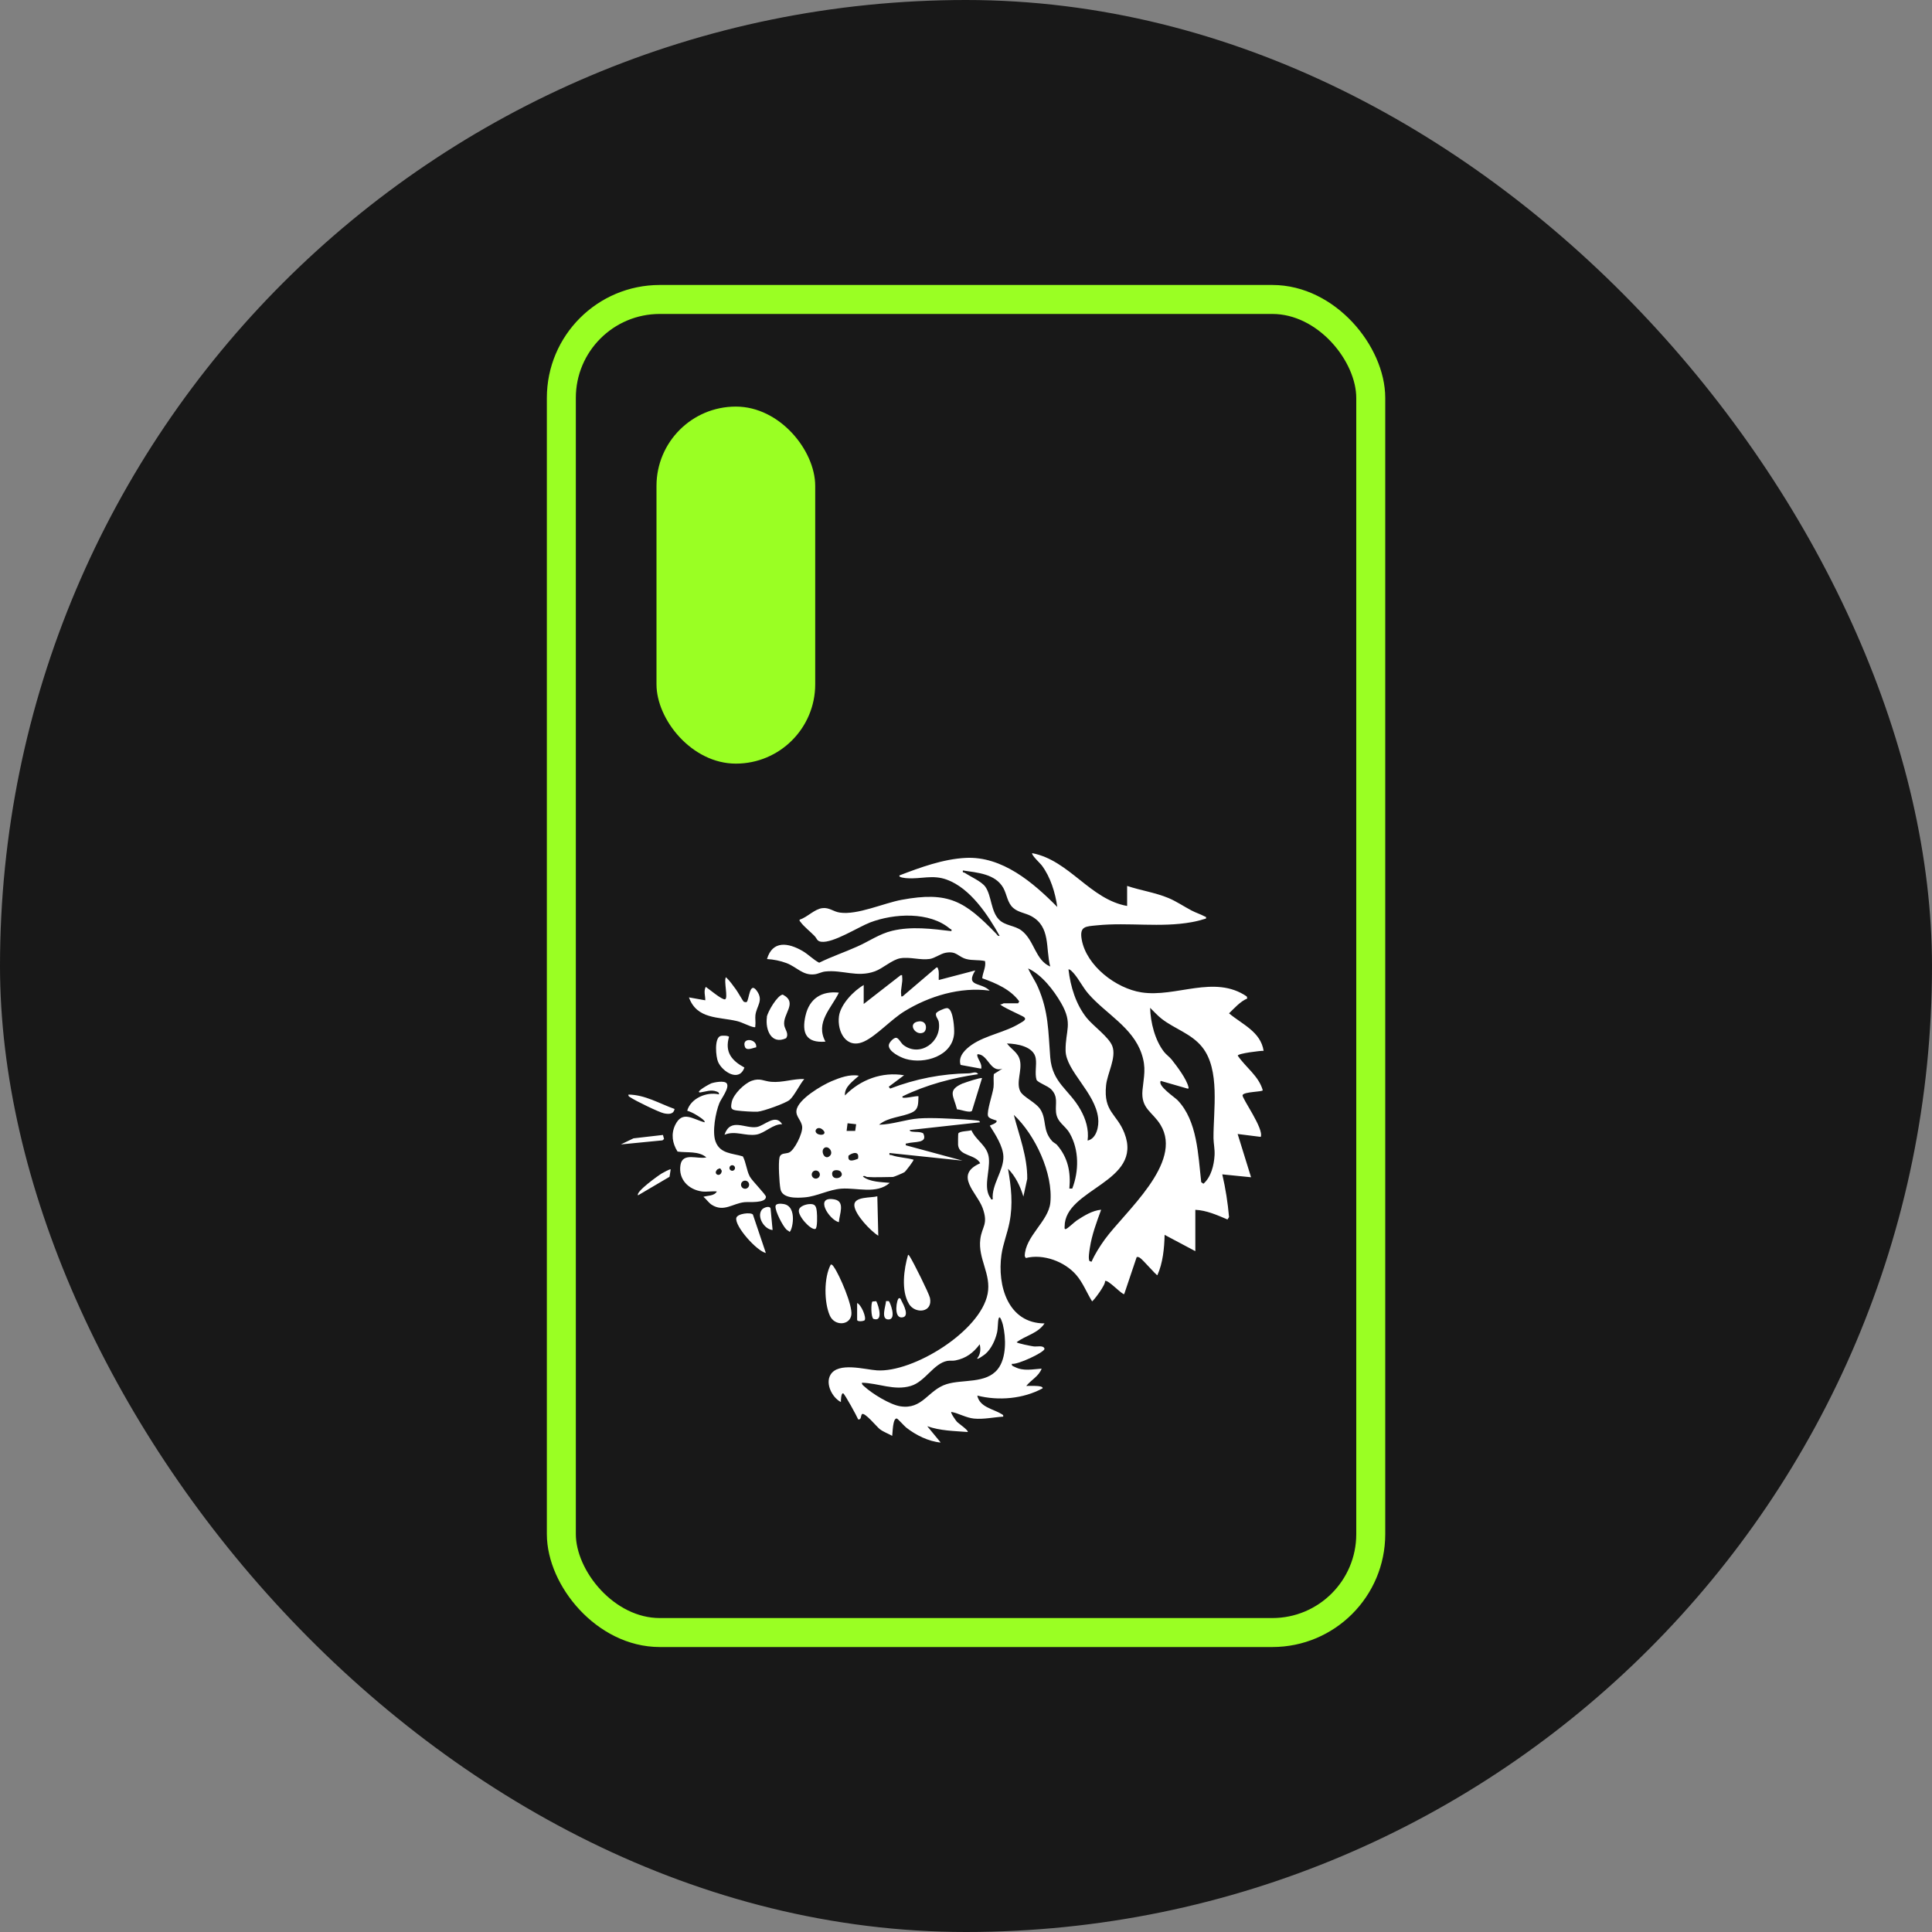
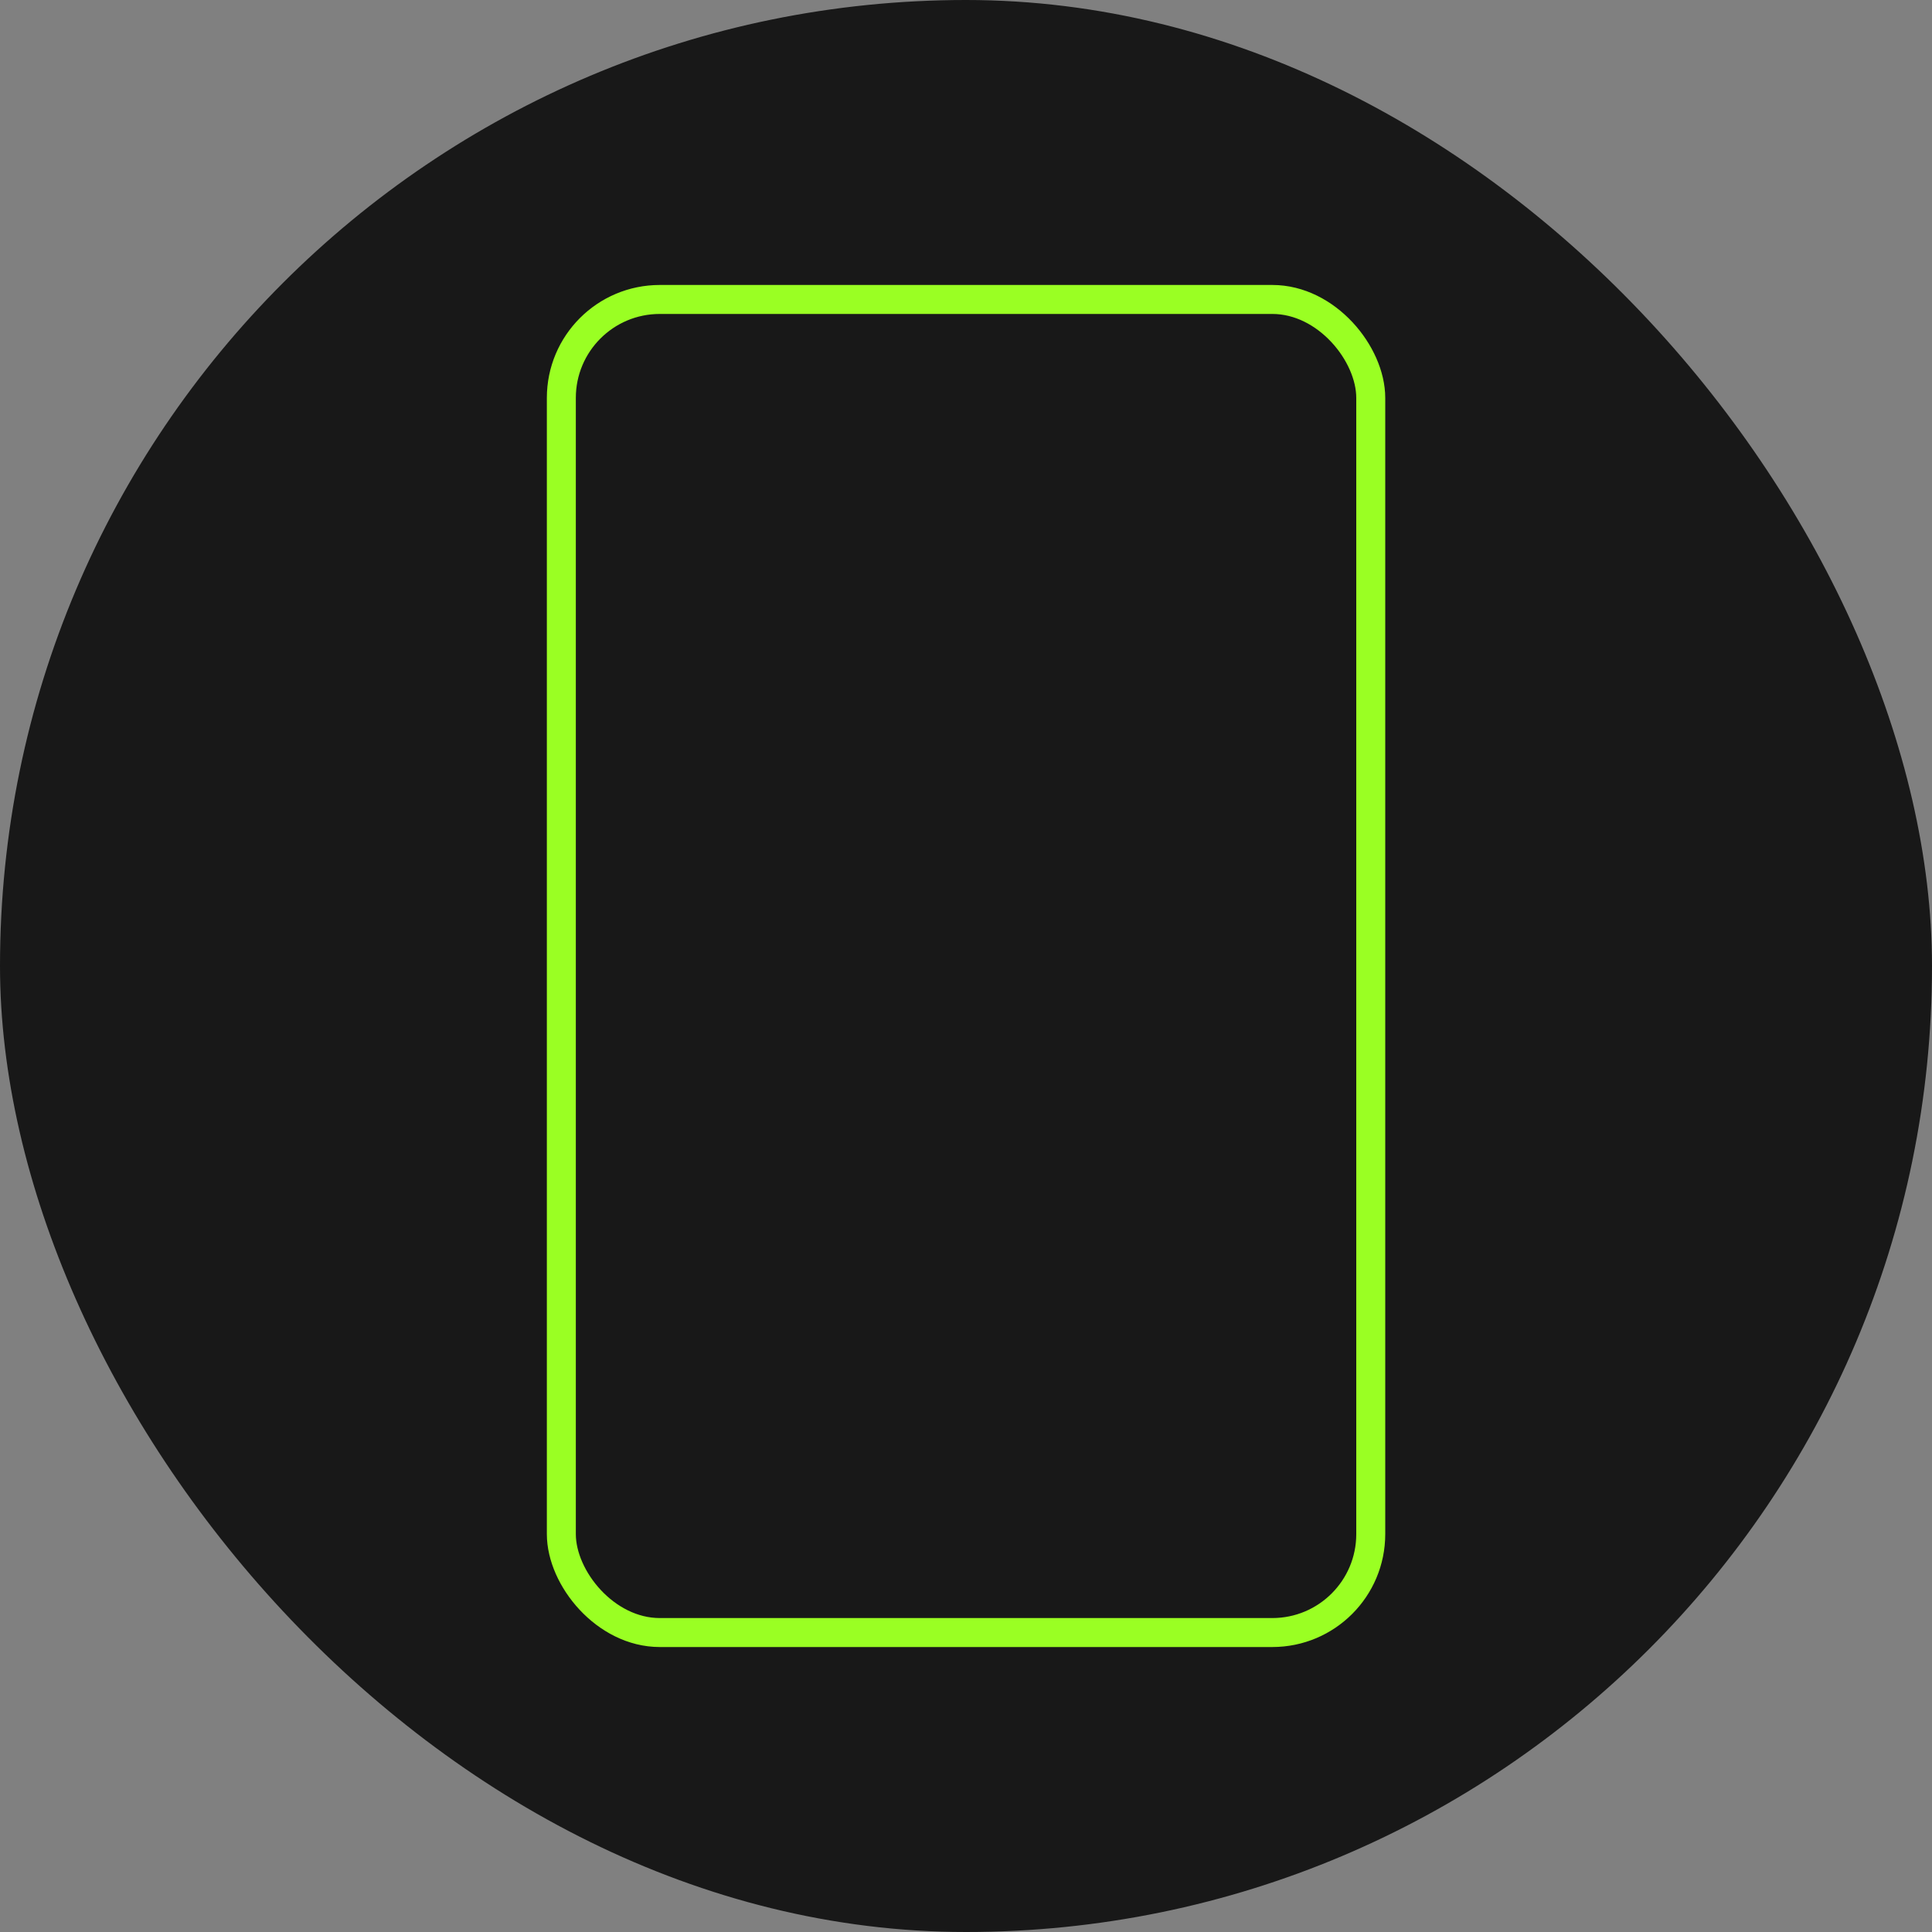
<svg xmlns="http://www.w3.org/2000/svg" viewBox="0 0 200 200" data-name="Layer 1" id="Layer_1">
  <rect x="0" y="0" width="200" height="200" fill="#808080" stroke="none" />
  <defs>
    <style>
      .cls-1 {
        fill: #181818;
      }

      .cls-2 {
        fill: #fff;
      }

      .cls-3 {
        fill: none;
        stroke: #9aff23;
        stroke-miterlimit: 10;
        stroke-width: 3px;
      }

      .cls-4 {
        fill: #9aff23;
      }
    </style>
  </defs>
  <rect ry="100" rx="100" height="200" width="200" y="0" x="0" class="cls-1" />
  <rect ry="10.19" rx="10.19" height="138" width="83.79" y="31" x="58.11" class="cls-3" />
-   <rect ry="8.21" rx="8.21" height="36.96" width="16.43" y="42.09" x="67.96" class="cls-4" />
-   <path d="M116.68,93.8v-2.09c1.4.47,2.9.68,4.27,1.25.84.35,1.59.87,2.39,1.29.43.23.97.4,1.37.62.11.06.17,0,.13.22-.48.15-.97.28-1.47.37-3.25.59-6.54,0-9.81.33-1.17.12-1.83.07-1.58,1.48.49,2.72,3.55,5.05,6.18,5.46,3.57.56,7.55-1.87,10.9.42l.06.21c-.75.33-1.32.99-1.89,1.54,1.37,1.15,3.27,1.9,3.58,3.88-.29-.02-2.68.27-2.68.5.83,1.22,2.17,2.1,2.59,3.58,0,.18-1.97.14-2.09.51-.09.3,2.24,3.49,1.88,4.32l-2.39-.3,1.39,4.48-2.98-.3c.34,1.46.57,2.93.7,4.42l-.16.25c-1.06-.45-2.17-.95-3.33-1v4.28s-3.18-1.69-3.18-1.69c-.03,1.38-.18,2.92-.75,4.18-.13,0-1.49-1.6-1.79-1.79-.12-.08-.2-.12-.35-.09l-1.29,3.83c-.18.14-1.72-1.58-1.99-1.34.09.36-1.22,2.09-1.34,2.09-.56-.9-.94-1.92-1.64-2.73-1.2-1.39-3.41-2.21-5.22-1.75l-.11-.2c.04-2.06,2.45-3.59,2.65-5.52.31-3.04-1.58-7.05-3.78-9.1.56,2.18,1.41,4.32,1.39,6.62l-.4,1.84c-.31-1.05-.82-2.11-1.59-2.88.33,1.91.53,3.65.15,5.57-.22,1.12-.67,2.21-.83,3.34-.45,3.17.67,7.09,4.46,7.1-.69,1.04-1.94,1.24-2.88,1.94,0,.12,1.54.41,1.75.44.37.05,1.04-.16,1.13.26-.08.39-2.82,1.66-3.38,1.54-.06.22.15.25.31.33.89.46,1.83.23,2.77.17-.29.79-1.09,1.17-1.59,1.79.38.01.76-.02,1.13.01.11.01.61.03.56.24-2,1.09-4.56,1.31-6.76.75.24,1.21,1.66,1.38,2.51,1.91.12.08.21.09.17.27-.99.06-2.04.3-3.03.2-.81-.08-1.55-.54-2.34-.69-.1.1.48.92.6,1.04.13.14,1.25.91,1.09,1.04-1.41-.11-2.83-.12-4.18-.6l1.39,1.69c-1.26-.11-2.58-.77-3.57-1.55-.19-.15-.87-.91-.96-.93-.45-.1-.44,1.54-.49,1.79-.42-.24-.9-.4-1.29-.7-.3-.23-1.56-1.78-1.84-1.55-.15.19-.04.59-.39.55-.15-.37-1.38-2.6-1.54-2.69-.24-.12-.26.79-.25.89-.9-.46-1.63-1.89-1.08-2.82.8-1.36,3.58-.54,4.81-.46,3.75.24,10.71-4.04,11.46-7.93.39-2.05-1.01-3.6-.76-5.64.16-1.34.86-1.52.24-3.24-.59-1.61-3.01-3.42-.25-4.63-.5-.95-2.17-.71-2.29-1.89-.01-.13,0-1.12.02-1.18.09-.27,1.08-.24,1.36-.35.5,1.12,1.69,1.59,1.81,2.92s-.62,3.04.17,4.11c.07.09,0,.18.23.12-.15-1.49,1.15-2.98,1.1-4.43-.04-1.08-.84-2.29-1.4-3.18-.02-.07.8-.23.69-.54-.25-.09-.8-.21-.88-.47-.15-.51.49-2.29.57-2.98.05-.45-.03-.91.03-1.36l.88-.56c-1.22.43-1.46-1.36-2.44-1.49-.15-.02-.17,0-.15.15.06.38.53.85.4,1.34l-2.13-.39c-.29-.9.51-1.64,1.18-2.1,1.46-.99,3.45-1.27,4.96-2.21.28-.17.78-.39.4-.66-.16-.12-2.55-1.18-2.42-1.31.13.05.29-.1.35-.1h1.49l.11-.2c-.9-1.24-2.42-1.89-3.83-2.39.05-.61.41-1.15.29-1.78-.64-.15-1.29-.04-1.93-.21-.9-.24-.99-.86-2.15-.65-.54.1-1.14.57-1.64.64-.98.15-2.06-.24-3.05-.07-.84.14-1.8,1.05-2.63,1.35-1.85.67-3.34-.18-5.15.02-.37.04-.73.25-1.1.29-1.22.14-1.84-.76-2.9-1.16-.64-.24-1.33-.38-2.02-.42.57-1.95,2.2-1.69,3.67-.84.62.36,1.1.89,1.73,1.22,1.27-.63,2.62-1.08,3.91-1.66,1.21-.53,2.33-1.33,3.63-1.64,2.01-.49,4.13-.21,6.15.03.06-.23-.05-.17-.13-.23-2.12-1.82-5.81-1.61-8.28-.67-1.25.48-3.83,2.16-5.07,2-.45-.06-.44-.34-.69-.6-.39-.41-1.16-1.02-1.44-1.44-.06-.08-.14-.1-.1-.25.79-.24,1.52-1.09,2.35-1.19.72-.09,1.14.37,1.81.46,1.81.27,4.51-.97,6.39-1.32,4.89-.91,6.56.16,9.81,3.52.1.11.14.25.34.21-1.21-2.17-3.03-4.93-5.47-5.82-1.47-.54-2.68-.04-4.13-.15-.1,0-.98-.08-.74-.3,2.14-.82,4.49-1.68,6.81-1.8,3.8-.2,7,2.55,9.5,5.08-.21-1.48-.7-3.1-1.61-4.31-.12-.17-1.13-1.11-.98-1.26,3.85.74,5.98,4.8,9.85,5.47ZM108.72,100.06c-.5-1.91.07-4.13-1.98-5.23-.6-.32-1.33-.38-1.85-.84-.61-.53-.65-1.38-1.02-2.06-.83-1.48-2.69-1.59-4.19-1.82-.06.27.08.17.2.25.6.4,1.75.9,2.13,1.45.64.92.56,2.52,1.4,3.38.63.65,1.63.6,2.34,1.14,1.34,1.02,1.41,3.07,2.98,3.73ZM112.6,118.07c.92-.21,1.18-1.49,1.08-2.33-.3-2.65-3.34-4.88-3.37-6.98s.78-2.77-.46-4.92c-.78-1.35-2-2.93-3.42-3.59.29.67.72,1.25,1.01,1.92,1.12,2.55,1.07,4.61,1.28,7.28s1.96,3.33,3.13,5.42c.55.98.88,2.05.74,3.18ZM113,130.61c.34-.79.85-1.58,1.35-2.28,2.09-2.89,8.18-7.95,5.79-11.88-.83-1.37-2.05-1.66-1.87-3.6.14-1.45.41-2.29-.1-3.79-.93-2.72-3.7-4.12-5.48-6.16-.58-.66-.96-1.46-1.49-2.09-.07-.09-.49-.56-.59-.45.2,1.76.77,3.63,1.89,5.02.67.83,2.31,1.99,2.65,2.92.44,1.19-.53,2.82-.65,4.06-.28,2.76,1.11,2.91,1.9,4.94,1.98,5.1-6.2,5.73-6.19,9.67,0,.1-.05.33.15.25s.84-.69,1.11-.88c.75-.49,1.61-1.03,2.52-1.11-.47,1.29-.96,2.58-1.17,3.96-.05.32-.19,1.13-.03,1.36l.2.06ZM120.16,111.9c-.36.49,1.45,1.69,1.74,1.99,2.06,2.14,2.13,5.71,2.45,8.49l.23.16c.79-.69,1.09-1.91,1.15-2.93.04-.64-.1-1.21-.11-1.79-.02-2.89.72-7.1-1.19-9.45-1.11-1.37-2.83-1.86-4.17-2.9-.44-.34-.8-.76-1.2-1.14.04,1.51.5,3.36,1.45,4.57.23.29.57.52.79.8.55.7,1.54,2,1.73,2.84.03.15.01.17-.14.14l-2.74-.79ZM111,123.04c.7-1.81.72-4.01-.27-5.73-.48-.83-1.3-1.11-1.41-2.17-.09-.92.25-1.6-.51-2.38-.36-.36-1.37-.69-1.51-.98-.2-.69.03-1.52-.08-2.21-.19-1.24-1.95-1.53-2.98-1.55.48.64,1.17.93,1.35,1.78.22,1.04-.42,2.25.02,3.16.31.63,1.66,1.15,2.13,1.95.63,1.07.17,2.09,1.17,3.21.15.17.37.25.5.39,1.14,1.31,1.45,2.82,1.29,4.53h.29ZM89.23,143.14c-.03.19.13.28.25.39.8.74,2.65,1.88,3.72,2.05,2.31.36,2.86-1.68,4.78-2.29,1.68-.53,4.09-.02,5.31-1.56.91-1.15.86-3.22.53-4.59-.03-.12-.32-1.15-.45-.61-.09.36-.05.94-.16,1.43-.18.77-.59,1.66-1.19,2.19-.08.07-.93.7-.85.45.33-.4.37-.95.25-1.44-.66.88-1.41,1.45-2.51,1.67-.28.06-.57,0-.85.05-1.41.26-2.29,2.15-3.77,2.59-1.72.52-3.33-.29-5.05-.33ZM89.78,121.85c-.08,0-.34-.22-.45-.05.73.57,1.89.56,2.78.65-1.39,1.21-3.4.48-5.02.6-1.28.09-2.53.8-3.78.9-.81.07-2.34.14-2.52-.87-.12-.66-.23-2.64-.1-3.24.12-.52.61-.38.97-.52.58-.22,1.45-2.01,1.38-2.68s-.68-1.05-.59-1.69c.16-1.17,2.63-2.6,3.64-3.03.86-.36,1.88-.74,2.82-.56-.58.54-1.52,1.15-1.44,2.04,1.59-1.63,3.84-2.48,6.12-2.09l-1.59,1.19.15.19c2.63-1.01,5.34-1.54,8.16-1.58.29,0,.76-.26.94.09-2.69.39-5.37,1.1-7.81,2.29-.29.4,1.49-.11,1.64,0-.04.72.05,1.33-.67,1.67-1.04.49-2.47.47-3.41,1.27,1.38-.02,2.75-.55,4.12-.65s3.27.03,4.68.1c.23.01,1.46.11,1.54.15.05.02.13.13.1.15l-7.26.8c-.03.13.18.16.27.17.38.06.77-.02,1.12.17.52,1.07-.91.83-1.65,1.04-.15.04-.17-.06-.15.2l5.87,1.59-7.56-.79c-.05.28.06.17.22.22.69.25,1.55.26,2.27.47.06.06-.79,1.18-.94,1.29-.12.09-1.11.5-1.19.5-.87,0-1.83.06-2.69,0ZM88.63,116.38l-.89-.1-.1.79h.89s.1-.7.1-.7ZM85.22,117c-.59-.61-1.17.19-.47.43.43.14.81-.08.47-.43ZM85.92,119.64c.38-.38-.16-1.08-.57-.82-.47.29.02,1.38.57.82ZM88.82,119.95c.17-.8-.53-.67-.98-.32-.13.73.52.51.98.32ZM84.87,121.59c0-.23-.19-.42-.42-.42s-.42.19-.42.42.19.42.42.42.42-.19.42-.42ZM87.02,121.28c-.17-.19-.88-.27-.88.22,0,.83,1.43.41.88-.22ZM72.67,123.34c-1.4-.19-2.46-1.26-2.23-2.73.21-1.37,1.81-.57,2.68-.8-.79-.68-2.01-.46-2.98-.6-.54-.85-.69-1.82-.25-2.74.75-1.56,1.83-.61,3.04-.29.17-.17-.81-.74-.93-.81-.25-.15-.57-.3-.86-.39.36-1.28,2.01-1.99,3.28-1.69.04-.21-.1-.24-.25-.3-.56-.22-1.13.02-1.69.1-.6-.02,1.02-.9,1.14-.94.34-.12,1.36-.31,1.6-.01.35.44-.56,1.58-.75,2.05-.4.98-.76,2.99-.4,3.97.47,1.29,1.73,1.21,2.83,1.55.34.65.38,1.43.71,2.07.24.46,1.67,1.87,1.68,2.11,0,.7-1.8.51-2.23.56-1.22.13-2.13,1.06-3.38.27-.31-.2-.57-.59-.86-.83.45-.14,1.12-.07,1.39-.55-.49-.05-1.07.06-1.54,0ZM76.09,120.91c0-.16-.13-.29-.29-.29s-.29.13-.29.29.13.29.29.29.29-.13.29-.29ZM74.24,121.08c-.48.49.4.87.48.12l-.16-.25c-.06-.01-.26.07-.31.12ZM77.55,122.64c0-.23-.19-.42-.42-.42s-.42.19-.42.42.19.42.42.42.42-.19.42-.42ZM89.43,101.96c-1.05.59-2.41,2-2.58,3.24-.21,1.61.77,3.46,2.61,2.61,1.27-.59,2.8-2.28,4.15-3.11,2.58-1.59,5.8-2.56,8.84-2.15-.88-.9-2.56-.37-1.49-2.09l-3.78.99c-.03-.37.07-.82-.08-1.17-.05-.11.01-.15-.17-.12l-3.49,2.98c-.2.03-.13,0-.15-.15-.09-.63.19-1.26.1-1.89-.02-.14.06-.17-.15-.15l-3.83,2.98v-1.99ZM76.99,103.7c-.06-.04-.65-1.07-.81-1.28-.32-.43-.63-.89-1.03-1.26-.25.36.26,2.22-.1,2.29-.33.06-1.65-1.07-1.99-1.29-.24.46-.04.91-.05,1.39l-1.69-.3c.82,2.28,3.06,2,4.96,2.45.57.13,1.31.56,1.76.63.2.03.13-.02.15-.15.05-.33-.03-.73.01-1.09.12-.97.88-1.52.13-2.54s-.78,1.01-1.04,1.18c-.05.03-.23.01-.3-.04ZM79.84,111.99c-.8-.07-1.15-.42-2.02-.11-.77.28-1.9,1.39-2.07,2.2-.14.69-.07.81.61.89.47.06,1.63.14,2.08.11.56-.04,2.89-.87,3.3-1.22.48-.41,1.06-1.63,1.52-2.16-1.15-.04-2.26.39-3.42.29ZM96.9,104.91c-.09.29.23.58.28.88.34,2.07-1.96,3.7-3.67,2.38-.24-.19-.49-.74-.75-.74s-.72.47-.75.76c-.06.66,1.2,1.27,1.75,1.43,1.96.57,4.84-.3,5.01-2.63.04-.53-.09-2.36-.6-2.59-.07-.05-.14-.04-.22-.03-.21.02-1,.35-1.06.55ZM85.9,136.18c.49,1.12,2.07,1.04,2.23-.06.15-.96-1.21-4.11-1.8-4.95-.07-.1-.18-.3-.33-.26-.72,1.33-.7,3.91-.1,5.27ZM83.39,105.12c-.42,1.82.05,2.87,2.06,2.71-1.08-1.98.6-3.44,1.39-5.07-1.78-.2-3.05.61-3.45,2.37ZM94.08,134.96c.65,1.1,2.51.94,2.19-.6-.1-.47-1.71-3.69-2.05-4.22-.04-.06-.15-.28-.22-.23-.43,1.46-.73,3.68.08,5.04ZM79.39,105.3c-.18,1.29.45,2.88,1.98,2.18.33-.45-.1-.9-.18-1.32-.21-1.21,1.46-2.35-.16-3.2-.55.05-1.58,1.8-1.65,2.33ZM99.67,112.15c-1.65.72-.95,1.27-.6,2.69.34,0,1.33.41,1.55.15l1.04-3.38c-.11-.1-1.73.44-1.99.55ZM88.44,124.78c.04.93,1.69,2.66,2.48,3.14l-.1-4.08c-.61.18-2.42,0-2.38.93ZM74.34,109.94c.45,1.01,2.18,2.12,2.72.57-1.33-.72-2.05-1.61-1.59-3.18-.1-.14-.73-.14-.89-.08-.65.22-.48,2.16-.24,2.69ZM77.94,125.73c-.21-.26-1.63-.11-1.72.36-.16.86,2.1,3.4,3.06,3.62l-1.34-3.98ZM78.33,116.67c-1.2.19-2.72-1.01-3.33.8,1.12-.47,2.15.17,3.31-.02.87-.15,1.72-1.11,2.66-1.07-.7-1.15-1.84.17-2.64.29ZM82.71,125.23c-.19.58,1.21,2.13,1.69,1.99.24-.07.19-1.46.16-1.74-.06-.6-.15-.89-.82-.83-.34.03-.93.21-1.03.57ZM81.72,127.52c.27,0,.9-2.64-.6-2.88-.25-.04-.82-.1-.84.24-.04.51.75,2.03,1.13,2.4.09.09.23.13.31.23ZM65.06,113.3c-.04.2.1.23.23.32.49.33,2.92,1.52,3.44,1.63.48.1,1,.12,1.1-.45-1.57-.56-3.05-1.47-4.77-1.49ZM86.37,124.16c-2.12-.38-.54,2.12.47,2.36.04-.8.7-2.15-.47-2.36ZM65.58,117.84l-1.31.63,4.31-.42.16-.14-.11-.42-3.05.35ZM68.51,121.47c-.31.18-2.75,1.92-2.46,2.27l3.26-1.92.12-.77c-.06-.06-.8.35-.92.42ZM79.77,125.1c-.11-.33-.73-.08-.89.11-.59.73.24,2.06,1.1,2.12l-.21-2.22ZM93.35,136.38c.86-.04.2-1.3-.04-1.75-.06-.11-.08-.28-.25-.24-.23.05-.59,2.03.29,1.99ZM95.6,106.88c.41-.21.41-1.36-.63-1.12s-.16,1.52.63,1.12ZM90.32,134.73c-.17.12-.17,1.64.1,1.8,1.03.35.56-1.3.29-1.83l-.39.03ZM91.72,134.69c-.02.49-.58,1.9.25,1.9.9,0,.14-1.84.04-1.9h-.29ZM88.73,136.63c0,.21.63.16.78.04.2-.31-.37-1.63-.78-1.78v1.74ZM77.11,108.36c.16.47.85.1,1.17.06.13-.89-1.53-1.09-1.17-.06Z" class="cls-2" />
</svg>